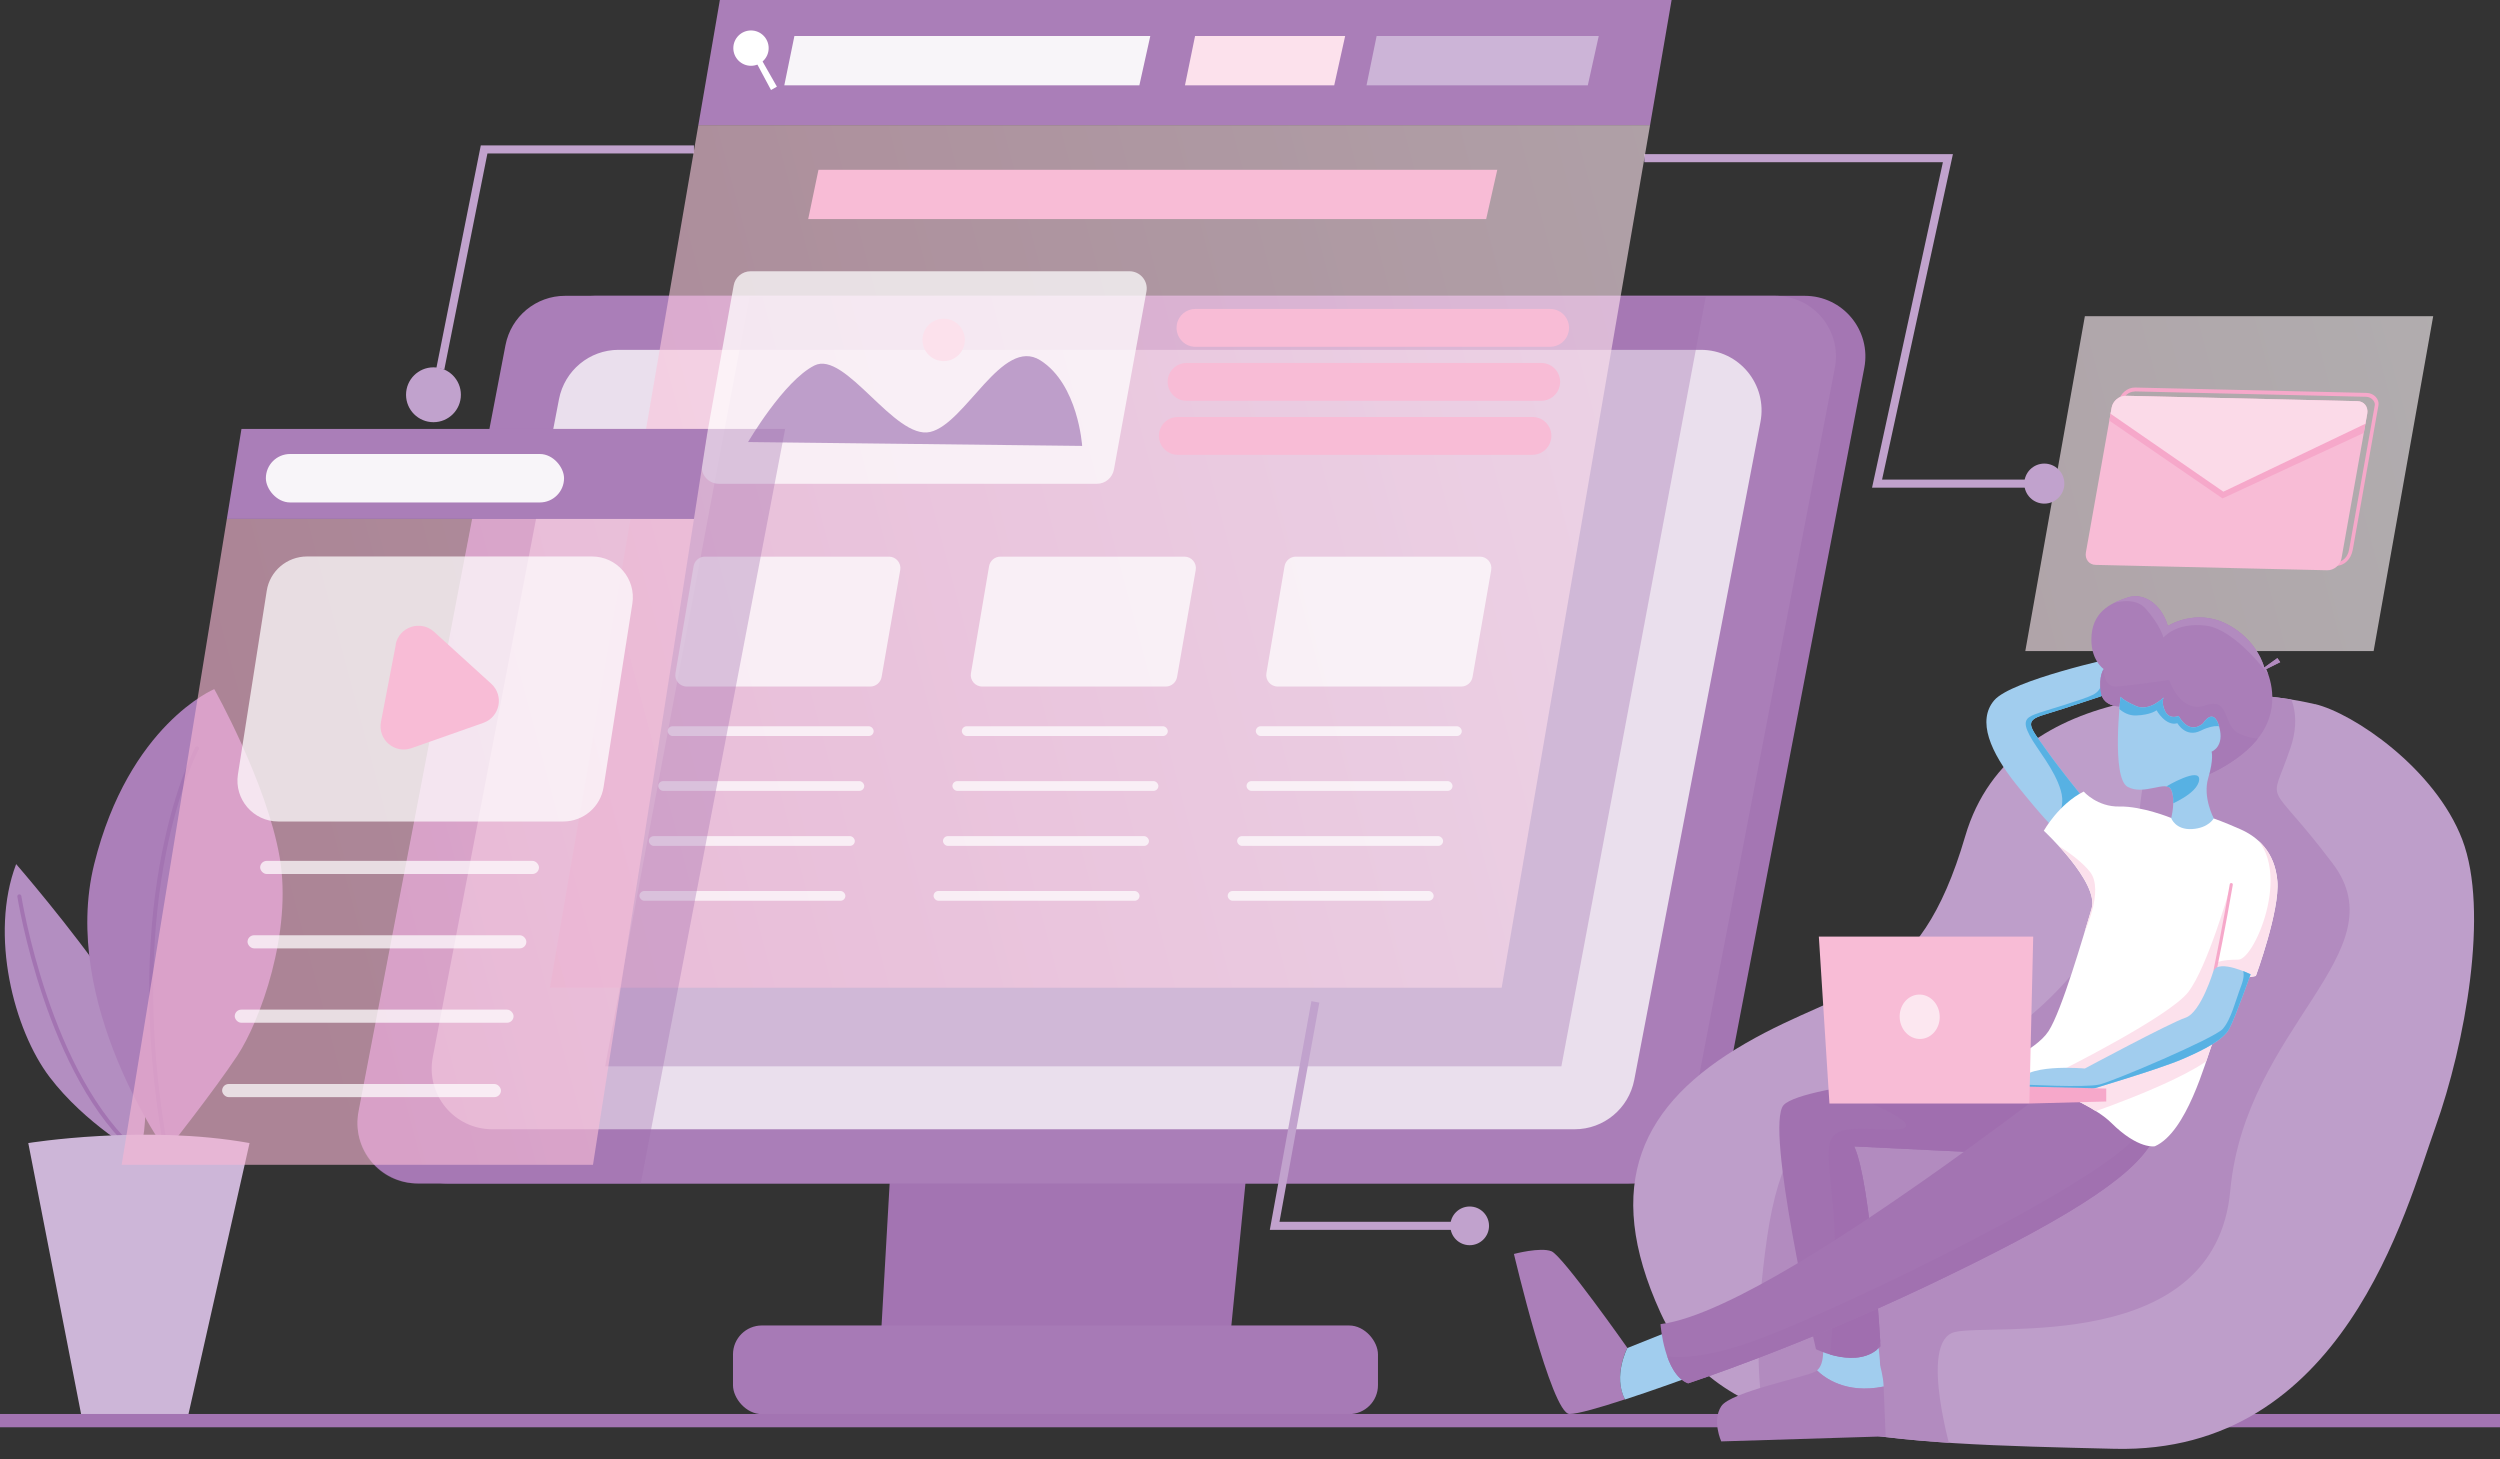
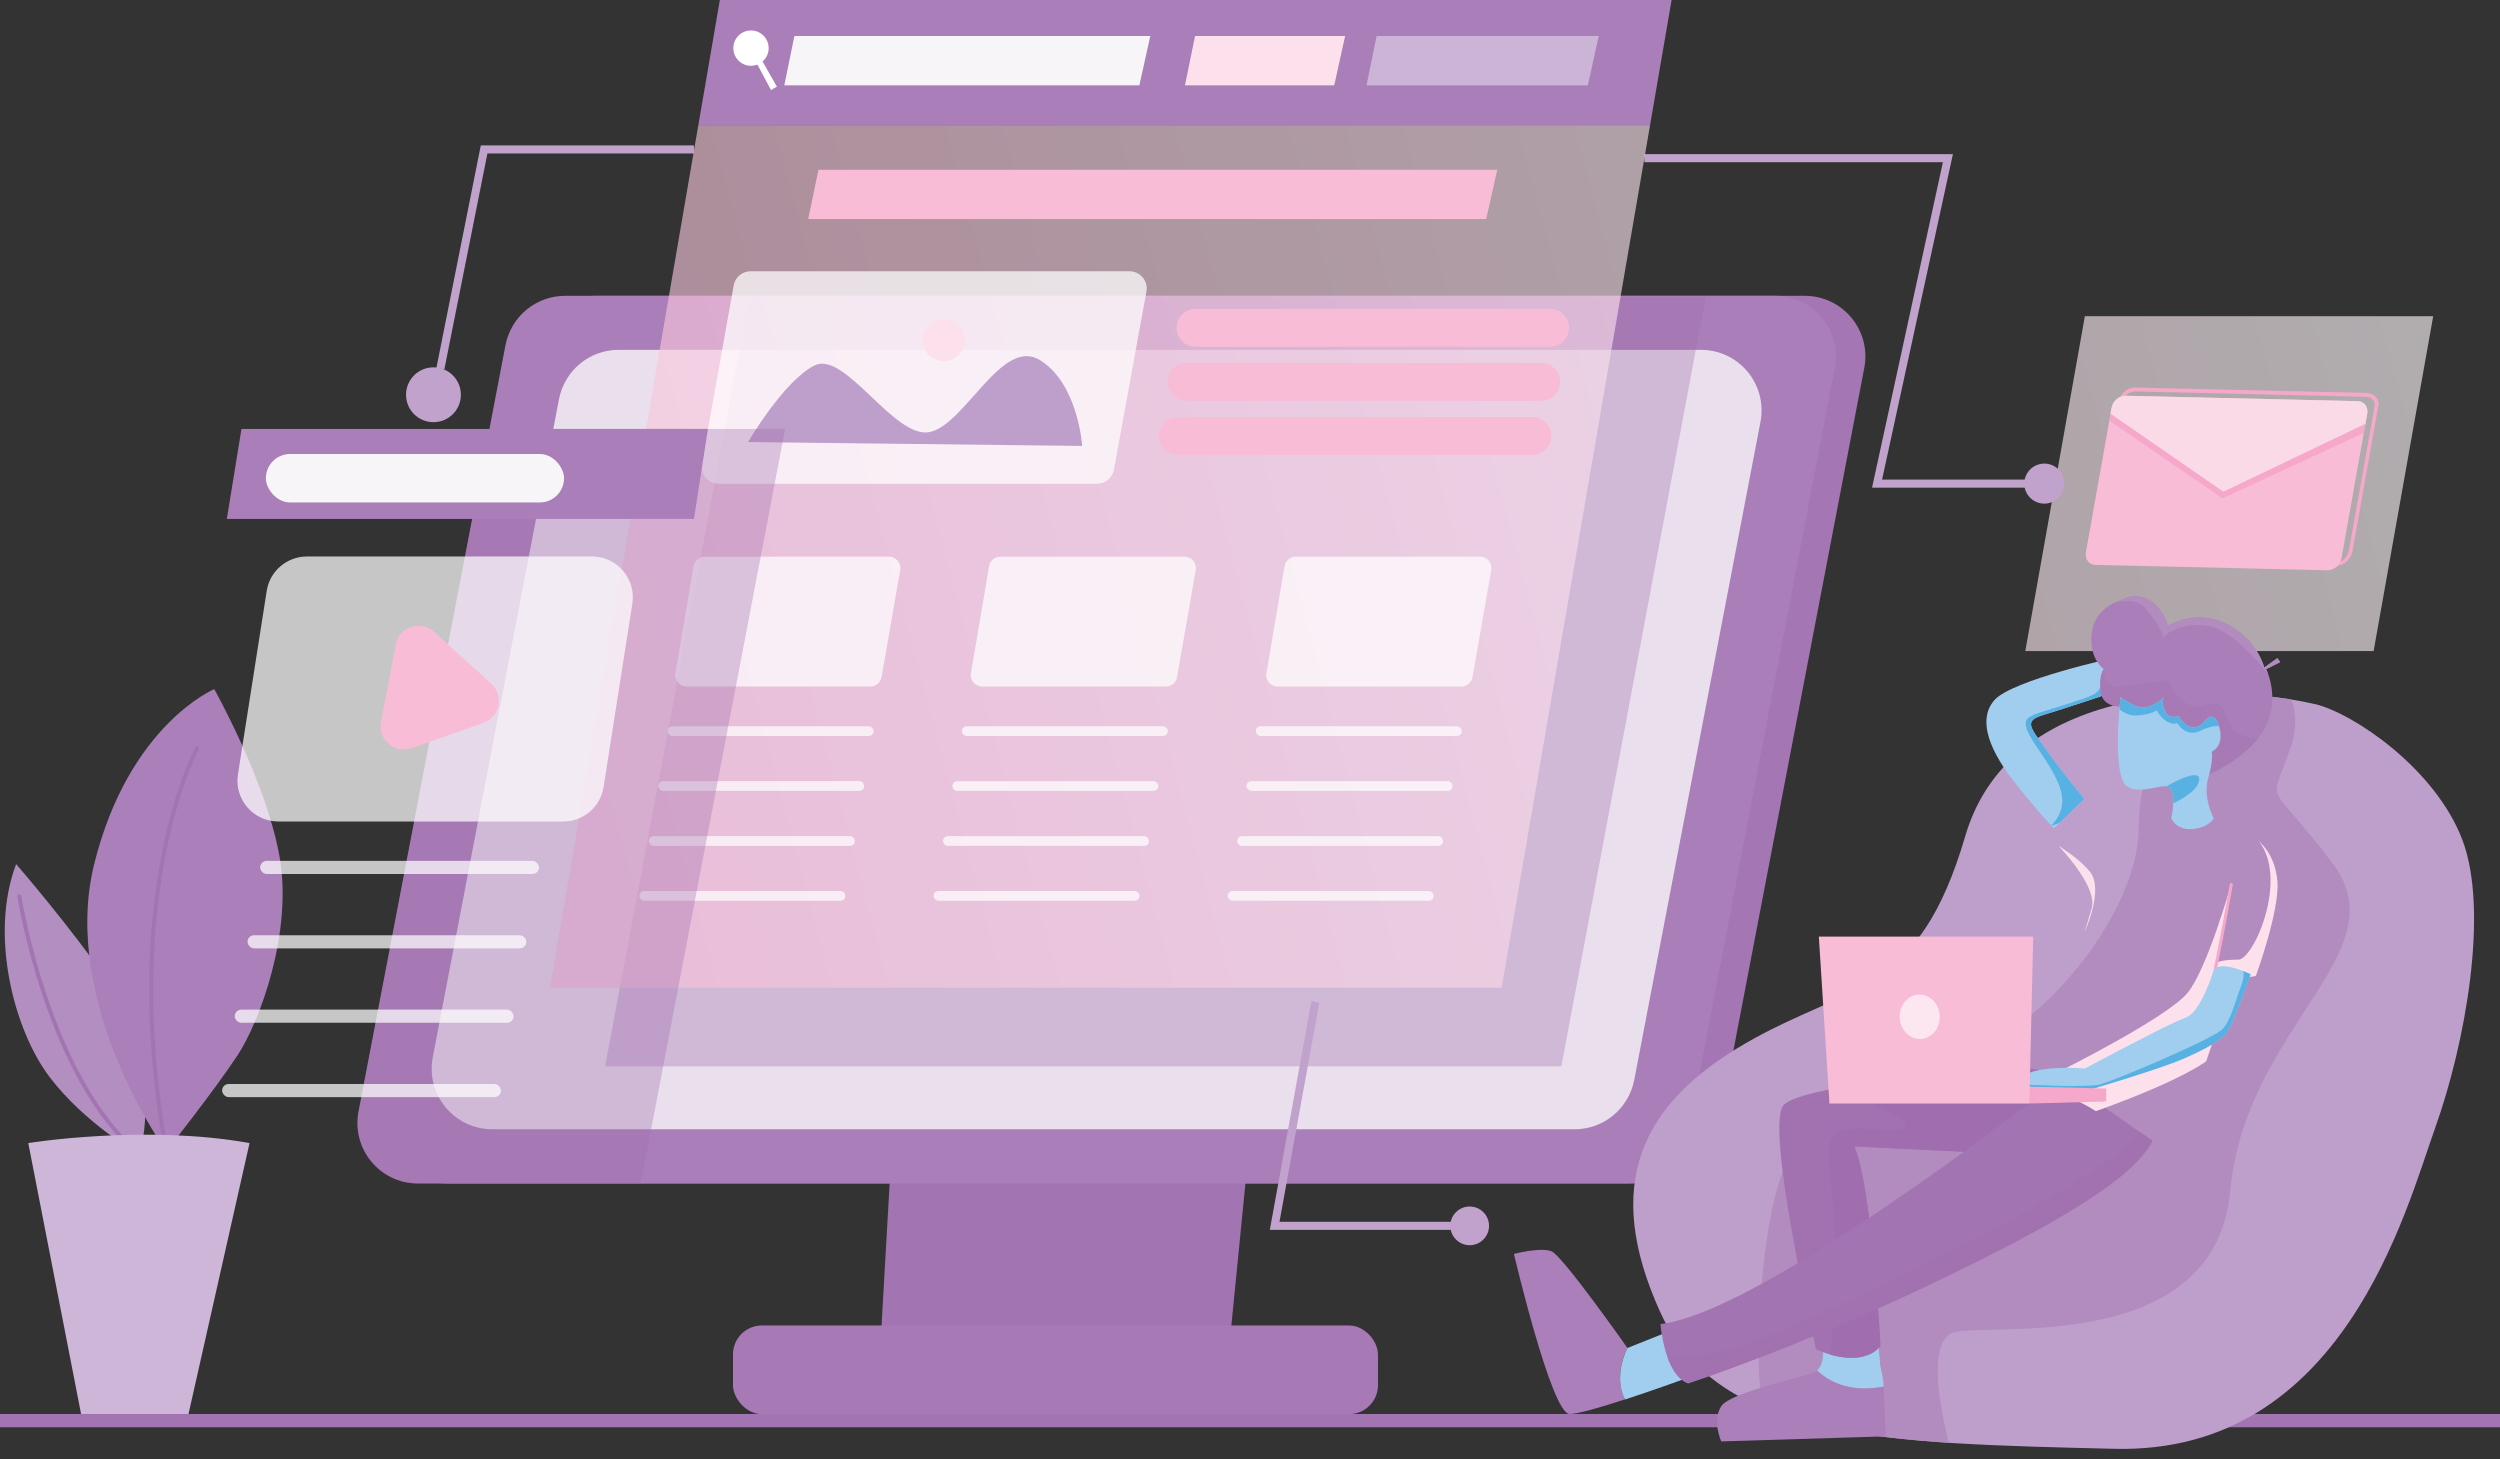
<svg xmlns="http://www.w3.org/2000/svg" xmlns:xlink="http://www.w3.org/1999/xlink" id="Layer_2" viewBox="0 0 148.57 86.71">
  <rect x="0" y="0" width="148.57" height="86.71" fill="#333333" stroke="none" />
  <defs>
    <linearGradient id="linear-gradient" x1="160.45" y1="21.28" x2="18.85" y2="59.05" gradientUnits="userSpaceOnUse">
      <stop offset="0" stop-color="#fff" />
      <stop offset="1" stop-color="#f7b7d3" />
    </linearGradient>
    <clipPath id="clippath">
      <path d="M138.3,33.89l-13.75-.32c-.4,0-.66-.34-.59-.74l1.53-8.6c.07-.4.45-.72.85-.71l13.75.32c.4,0,.66.34.59.74l-1.53,8.6c-.07.4-.45.72-.85.71Z" style="clip-rule: evenodd; fill: #f8bcd6;" />
    </clipPath>
    <linearGradient id="linear-gradient-2" x1="157.07" y1="8.61" x2="15.47" y2="46.38" xlink:href="#linear-gradient" />
    <linearGradient id="linear-gradient-3" x1="158.57" y1="14.23" x2="16.97" y2="52" xlink:href="#linear-gradient" />
    <clipPath id="clippath-1">
      <path d="M137.57,41.84c2.3.55,7.15,3.84,8.76,8.06s.17,12.14-1.6,17.09-5.48,19.43-19.06,19.11c-13.58-.33-23.51-.47-26.99-8.09s-1.15-12.42,5.04-16,10.28-2.78,13.07-12.32c2.79-9.54,15.82-9.03,20.79-7.84Z" style="fill: #be9eca;" />
    </clipPath>
    <clipPath id="clippath-2">
      <path d="M125.77,39.06s-6.23,1.35-7.26,2.56-.23,3.07,1.32,5.01,2.23,2.59,2.23,2.59l1.8-1.74s-1.33-1.61-2.28-2.95-1.33-1.69-.12-2.05,4.17-1.36,4.17-1.36l.14-2.06Z" style="fill: #a1cdee;" />
    </clipPath>
    <clipPath id="clippath-3">
      <path d="M119.61,63.37l-1.05.14s-11.41.9-12.56,2.16,1.92,14.51,1.92,14.51c0,0,2.51,1.26,3.84-.17,0,0-.56-9.76-1.57-11.88l8.22.4,5.49-4.57-4.29-.59Z" style="fill: #a171b0;" />
    </clipPath>
    <clipPath id="clippath-4">
      <path d="M121.92,64.59s-4.23,3.21-7.58,5.55-11.62,8.06-15.66,8.55c0,0,.21,2.97,1.64,3.52,0,0,6.59-2.16,14.34-5.86,7.75-3.7,12.07-6.31,13.26-8.55l-4.95-3.45-1.04.24Z" style="fill: #a374b2;" />
    </clipPath>
    <clipPath id="clippath-5">
      <path d="M131.37,48.59l.19.05s.56.19,1.58.64,2.05,1.33,2.2,3.08-1.28,5.64-1.28,5.64l-1.19.21s-.93,2.54-1.37,3.72-1.54,5.35-3.44,6.19c0,0-.98.21-2.6-1.4s-7.05-3.26-7.05-3.26c0,0,2.54-.97,3.33-2.18s2.09-5.72,2.56-7.28-2.84-4.63-2.84-4.63c0,0,.88-1.58,2.37-2.33,0,0,.8.92,2.13.89s3.07.68,3.07.68l2.34-.03Z" style="fill: #fff;" />
    </clipPath>
    <clipPath id="clippath-6">
      <path d="M131.55,57.67s-.74,2.5-1.67,2.81-5.98,3.02-5.98,3.02c0,0-3.84-.35-3.94.95s4.26.3,4.26.3c0,0,4.14-1.23,5.48-1.81s2.43-1.15,2.78-1.8,1.27-3.24,1.27-3.24c0,0-1.86-.91-2.19-.22Z" style="fill: #a1cdee;" />
    </clipPath>
    <clipPath id="clippath-7">
      <path d="M126.15,41.98s-1.16.12-1.3-.85.17-1.37.17-1.37c0,0-.85-.56-.72-2.04s1.29-1.93,2.17-2.22,1.97.35,2.36,1.7c0,0,1.64-1.06,3.49-.12s2.24,2.59,2.24,2.59l.78-.56.17.24-.84.42s.92,1.78-.14,3.61-3.59,2.78-3.59,2.78l-4.8-4.19Z" style="fill: #aa7eb8;" />
    </clipPath>
    <clipPath id="clippath-8">
      <path d="M126.02,41.4s-.56,4.82.42,5.36,2.31-.43,2.59.17,0,1.69,0,1.69c0,0,.25.71,1.24.65s1.29-.64,1.29-.64c0,0-.67-1.24-.33-2.39s.2-1.57.2-1.57c0,0,.79-.29.45-1.49s-.95-.2-.95-.2c0,0-.76.78-1.46-.43,0,0-.55.24-.8-.28s-.09-.82-.09-.82c0,0-.85.86-1.64.51s-.93-.56-.93-.56Z" style="fill: #a1cdee;" />
    </clipPath>
  </defs>
  <g id="Layer_2-2" data-name="Layer_2">
    <g>
      <g>
        <path d="M.95,51.34s3.32,3.83,5.58,7.15,2.46,8.1,1.73,10.1c0,0-3.19-1.79-5.31-4.58s-3.59-8.45-1.99-12.66Z" style="fill: #b38ec1;" />
        <path d="M12.74,40.95s-5.08,2.11-7.14,10.39,4.28,17.08,4.28,17.08c0,0,2.86-3.62,4.22-5.68s3.29-7.34,2.52-11.79-3.89-10-3.89-10Z" style="fill: #ab7fb9;" />
        <path d="M11.71,44.47s-4.62,8.54-1.83,23.95" style="fill: none; stroke: #a374b2; stroke-linecap: round; stroke-linejoin: round; stroke-width: .24px;" />
        <path d="M1.15,53.27s1.7,10.78,7.11,15.31" style="fill: none; stroke: #a374b2; stroke-linecap: round; stroke-linejoin: round; stroke-width: .24px;" />
        <path d="M1.68,67.93s6.91-1.12,13.15,0l-3.63,16.11h-6.38l-3.14-16.11Z" style="fill: #cdb6d8;" />
      </g>
      <polygon points="52.96 68.75 52.35 79.45 73.11 79.45 74.17 68.75 52.96 68.75" style="fill: #a374b2;" />
      <rect x="43.56" y="78.77" width="38.33" height="5.27" rx="1.72" ry="1.72" style="fill: #a77ab6;" />
      <polygon points="141.06 38.69 120.36 38.69 123.9 18.79 144.6 18.79 141.06 38.69" style="fill: url(#linear-gradient); opacity: .62;" />
      <g>
        <path d="M138.81,33.63l-13.75-.32c-.46-.01-.76-.39-.68-.86l1.53-8.6c.08-.46.52-.83.98-.82l13.75.32c.47.01.76.4.71.72l-1.53,8.6c-.1.57-.52.97-1,.95ZM126.85,23.27c-.33,0-.65.26-.71.59l-1.53,8.6c-.06.34.16.61.5.62l13.75.32c.36,0,.66-.29.74-.73l1.53-8.6c.03-.19-.18-.48-.52-.49l-13.75-.32Z" style="fill: #f6a8ca;" />
        <g>
          <path d="M138.3,33.89l-13.75-.32c-.4,0-.66-.34-.59-.74l1.53-8.6c.07-.4.45-.72.85-.71l13.75.32c.4,0,.66.34.59.74l-1.53,8.6c-.07.4-.45.72-.85.71Z" style="fill: #f8bcd6; fill-rule: evenodd;" />
          <g style="clip-path: url(#clippath);">
            <polygon points="125.26 24.29 132.05 29.05 140.72 24.92 140.66 25.64 132.08 29.62 124.92 24.7 125.26 24.29" style="fill: #f6a8ca; fill-rule: evenodd;" />
            <polygon points="124.59 24.01 132.13 29.22 140.91 25.02 140.85 23.74 124.78 23.37 124.59 24.01" style="fill: #fbdae8; fill-rule: evenodd;" />
          </g>
        </g>
      </g>
      <path d="M98.52,70.33H26.6c-2.27,0-3.97-2.06-3.54-4.29l8.73-45.53c.33-1.7,1.81-2.93,3.54-2.93h71.92c2.27,0,3.97,2.06,3.54,4.29l-8.73,45.53c-.33,1.7-1.81,2.93-3.54,2.93Z" style="fill: #a476b3;" />
      <path d="M96.76,70.33H24.85c-2.27,0-3.97-2.06-3.54-4.29l8.73-45.53c.33-1.7,1.81-2.93,3.54-2.93h71.92c2.27,0,3.97,2.06,3.54,4.29l-8.73,45.53c-.33,1.7-1.81,2.93-3.54,2.93Z" style="fill: #aa7eb8;" />
      <path d="M93.58,67.11H29.26c-2.27,0-3.97-2.06-3.54-4.29l7.5-39.1c.33-1.7,1.81-2.93,3.54-2.93h64.32c2.27,0,3.97,2.06,3.54,4.29l-7.5,39.1c-.33,1.7-1.81,2.93-3.54,2.93Z" style="fill: #fff; opacity: .75;" />
      <polygon points="92.79 63.37 35.96 63.37 44.54 17.64 101.37 17.64 92.79 63.37" style="fill: #9f6dae; opacity: .34;" />
      <polyline points="97.72 9.4 115.76 9.4 111.55 28.74 120.78 28.74" style="fill: none; stroke: #c1a2cd; stroke-miterlimit: 10; stroke-width: .48px;" />
      <circle cx="121.49" cy="28.74" r="1.19" style="fill: #c1a2cd;" />
      <polyline points="78.17 59.54 75.75 72.85 87.2 72.85" style="fill: none; stroke: #c1a2cd; stroke-miterlimit: 10; stroke-width: .48px;" />
      <circle cx="87.34" cy="72.85" r="1.15" style="fill: #c1a2cd;" />
      <polyline points="41.24 8.88 28.77 8.88 26.17 21.91" style="fill: none; stroke: #c1a2cd; stroke-miterlimit: 10; stroke-width: .48px;" />
      <circle cx="25.76" cy="23.46" r="1.63" style="fill: #c1a2cd;" />
      <g>
        <polygon points="99.34 0 42.78 0 41.5 7.44 98.06 7.44 99.34 0" style="fill: #aa7eb8;" />
        <polygon points="41.5 7.44 32.68 58.7 89.24 58.7 98.06 7.44 41.5 7.44" style="fill: url(#linear-gradient-2); opacity: .62;" />
      </g>
      <polygon points="47.21 2.14 46.61 5.07 67.71 5.07 68.36 2.14 47.21 2.14" style="fill: #fff; opacity: .92;" />
      <polygon points="48.64 10.09 48.03 13.02 88.32 13.02 88.98 10.09 48.64 10.09" style="fill: #f8bcd6;" />
      <path d="M69.94,19.27h0c-.13.69.4,1.34,1.1,1.34h21.08c.53,0,.99-.37,1.1-.89h0c.15-.7-.38-1.36-1.1-1.36h-21.08c-.54,0-1,.38-1.1.91Z" style="fill: #f8bcd6;" />
      <path d="M69.41,22.48h0c-.13.69.4,1.34,1.1,1.34h21.08c.53,0,.99-.37,1.1-.89h0c.15-.7-.38-1.36-1.1-1.36h-21.08c-.54,0-1,.38-1.1.91Z" style="fill: #f8bcd6;" />
      <path d="M68.89,25.69h0c-.13.69.4,1.34,1.1,1.34h21.08c.53,0,.99-.37,1.1-.89h0c.15-.7-.38-1.36-1.1-1.36h-21.08c-.54,0-1,.38-1.1.91Z" style="fill: #f8bcd6;" />
      <path d="M41.22,33.64l-1.08,6.37c-.07.41.25.79.67.79h10.91c.33,0,.61-.24.67-.56l1.11-6.37c.07-.41-.25-.79-.67-.79h-10.94c-.33,0-.61.24-.67.56Z" style="fill: #fff; opacity: .72;" />
      <path d="M58.78,33.64l-1.08,6.37c-.07.41.25.79.67.79h10.91c.33,0,.61-.24.67-.56l1.11-6.37c.07-.41-.25-.79-.67-.79h-10.94c-.33,0-.61.24-.67.56Z" style="fill: #fff; opacity: .72;" />
      <path d="M76.34,33.64l-1.08,6.37c-.07.41.25.79.67.79h10.91c.33,0,.61-.24.67-.56l1.11-6.37c.07-.41-.25-.79-.67-.79h-10.94c-.33,0-.61.24-.67.56Z" style="fill: #fff; opacity: .72;" />
      <path d="M43.6,16.97l-1.89,10.57c-.11.63.37,1.21,1.01,1.21h22.47c.5,0,.92-.36,1.01-.85l1.93-10.57c.12-.63-.37-1.21-1.01-1.21h-22.51c-.5,0-.93.36-1.01.85Z" style="fill: #fff; opacity: .72;" />
      <path d="M44.45,26.28s2.12-3.64,3.95-4.56,4.77,4.44,6.88,3.95,4.28-5.68,6.54-4.26,2.49,5.09,2.49,5.09l-19.86-.23Z" style="fill: #be9eca;" />
      <circle cx="56.08" cy="20.2" r="1.26" style="fill: #fce1ec;" />
      <polygon points="71.02 2.14 70.42 5.07 79.29 5.07 79.94 2.14 71.02 2.14" style="fill: #fce1ec;" />
      <polygon points="81.81 2.14 81.21 5.07 94.36 5.07 95.01 2.14 81.81 2.14" style="fill: #ccb4d7;" />
      <circle cx="44.63" cy="2.86" r="1.05" style="fill: #fff;" />
      <polygon points="44.91 3.65 45.82 5.35 46.17 5.15 45.23 3.5 44.91 3.65" style="fill: #fff;" />
      <rect x="39.68" y="43.16" width="12.24" height=".58" rx=".29" ry=".29" style="fill: #fff; opacity: .72;" />
      <rect x="39.12" y="46.42" width="12.24" height=".58" rx=".29" ry=".29" style="fill: #fff; opacity: .72;" />
      <rect x="38.56" y="49.69" width="12.24" height=".58" rx=".29" ry=".29" style="fill: #fff; opacity: .72;" />
      <rect x="38" y="52.95" width="12.24" height=".58" rx=".29" ry=".29" style="fill: #fff; opacity: .72;" />
      <rect x="57.16" y="43.16" width="12.24" height=".58" rx=".29" ry=".29" style="fill: #fff; opacity: .72;" />
      <rect x="56.6" y="46.42" width="12.24" height=".58" rx=".29" ry=".29" style="fill: #fff; opacity: .72;" />
      <rect x="56.04" y="49.69" width="12.24" height=".58" rx=".29" ry=".29" style="fill: #fff; opacity: .72;" />
      <rect x="55.48" y="52.95" width="12.24" height=".58" rx=".29" ry=".29" style="fill: #fff; opacity: .72;" />
      <rect x="74.63" y="43.16" width="12.24" height=".58" rx=".29" ry=".29" style="fill: #fff; opacity: .72;" />
      <rect x="74.08" y="46.42" width="12.24" height=".58" rx=".29" ry=".29" style="fill: #fff; opacity: .72;" />
      <rect x="73.52" y="49.69" width="12.24" height=".58" rx=".29" ry=".29" style="fill: #fff; opacity: .72;" />
      <rect x="72.96" y="52.95" width="12.24" height=".58" rx=".29" ry=".29" style="fill: #fff; opacity: .72;" />
      <path d="M38.08,70.33h-13.3c-2.21,0-3.88-2.01-3.46-4.18l7.78-40.66h17.56l-8.58,44.84Z" style="fill: #9f6dae; opacity: .34;" />
      <g>
-         <polygon points="7.23 69.22 35.24 69.22 41.24 30.84 13.48 30.84 7.23 69.22" style="fill: url(#linear-gradient-3); opacity: .62;" />
        <polygon points="14.35 25.49 13.48 30.84 41.24 30.84 42.07 25.49 14.35 25.49" style="fill: #aa7eb8;" />
      </g>
      <rect x="15.46" y="51.16" width="16.57" height=".78" rx=".39" ry=".39" style="fill: #fff; opacity: .72;" />
      <rect x="14.71" y="55.58" width="16.57" height=".78" rx=".39" ry=".39" style="fill: #fff; opacity: .72;" />
      <rect x="13.95" y="60" width="16.57" height=".78" rx=".39" ry=".39" style="fill: #fff; opacity: .72;" />
      <rect x="13.2" y="64.42" width="16.57" height=".78" rx=".39" ry=".39" style="fill: #fff; opacity: .72;" />
      <rect x="15.8" y="26.98" width="17.72" height="2.88" rx="1.44" ry="1.44" style="fill: #fff; opacity: .92;" />
      <path d="M33.47,48.82h-16.93c-1.49,0-2.63-1.33-2.4-2.8l1.71-10.9c.18-1.18,1.2-2.05,2.4-2.05h16.93c1.49,0,2.63,1.33,2.4,2.8l-1.71,10.9c-.18,1.18-1.2,2.05-2.4,2.05Z" style="fill: #fff; opacity: .72;" />
      <path d="M23.52,38.32l-.88,4.58c-.2,1.05.81,1.92,1.82,1.56l4.26-1.5c.99-.35,1.25-1.62.47-2.33l-3.39-3.08c-.8-.73-2.09-.3-2.29.76Z" style="fill: #f8bcd6;" />
      <rect y="84.03" width="148.57" height=".79" style="fill: #a374b2;" />
      <g>
        <path d="M137.57,41.84c2.3.55,7.15,3.84,8.76,8.06s.17,12.14-1.6,17.09-5.48,19.43-19.06,19.11c-13.58-.33-23.51-.47-26.99-8.09s-1.15-12.42,5.04-16,10.28-2.78,13.07-12.32c2.79-9.54,15.82-9.03,20.79-7.84Z" style="fill: #be9eca;" />
        <g style="clip-path: url(#clippath-1);">
          <path d="M116.08,86.71s-2.14-7.01.09-7.55,15.47,1.36,16.37-8.4,10.09-14.14,6.09-19.44-3.77-3.16-2.51-6.88-2-5.61-4.37-5.36-4.61,5.88-4.65,10.16-4.37,10.8-10.23,13.58-10.47,1.02-11.86,10.75.51,12.98.51,12.98l10.56.19Z" style="fill: #b28bbf;" />
        </g>
      </g>
      <g>
        <path d="M125.77,39.06s-6.23,1.35-7.26,2.56-.23,3.07,1.32,5.01,2.23,2.59,2.23,2.59l1.8-1.74s-1.33-1.61-2.28-2.95-1.33-1.69-.12-2.05,4.17-1.36,4.17-1.36l.14-2.06Z" style="fill: #a1cdee;" />
        <g style="clip-path: url(#clippath-2);">
          <path d="M121.87,49.08s.98-.81.6-2.1-1.41-2.44-1.85-3.27-.23-1.05.31-1.26,2.9-.87,3.47-1.17.54-.91.54-.91l.1,1.64-3.8,1.02,3.21,4.18-.88,1.29-1.71.59Z" style="fill: #57b1e3;" />
        </g>
      </g>
      <g>
        <path d="M111.94,82.4c-.02-.64-.21-1.2-.21-1.29,0-.28-.08-.91-.12-1.33l-3.29.09s.17,1.16-.34,1.57c.43.42,1.71,1.42,3.96.96Z" style="fill: #a1cdee;" />
        <path d="M107.98,81.44s-.05.04-.08.06c-.6.35-5.05,1.21-5.61,2.07-.56.86,0,2.09,0,2.09l9.77-.3s-.07-1.71-.12-2.96c-2.25.46-3.54-.54-3.96-.96Z" style="fill: #ab7fb9;" />
      </g>
      <g>
        <path d="M119.61,63.37l-1.05.14s-11.41.9-12.56,2.16,1.92,14.51,1.92,14.51c0,0,2.51,1.26,3.84-.17,0,0-.56-9.76-1.57-11.88l8.22.4,5.49-4.57-4.29-.59Z" style="fill: #a171b0;" />
        <g style="clip-path: url(#clippath-3);">
          <path d="M108.69,81.11s.63-5,.24-9.41-.85-4.78,3.01-4.58-1.82-2-1.82-2l12.36-.66-1.99,5.5s-5.99,4.43-6.4,4.85-2.88,6.11-2.88,6.11l-2.51.19Z" style="fill: #a06eaf;" />
        </g>
      </g>
      <g>
        <path d="M96.71,80.1s-3.86-5.49-4.51-5.74c-.65-.26-2.23.16-2.23.16,0,0,2.23,9.49,3.3,9.51.47.01,1.87-.4,3.3-.87-.73-1.39.14-3.06.14-3.06Z" style="fill: #ab7fb9;" />
        <path d="M99.34,79.06l-2.63,1.05s-.87,1.67-.14,3.06c1.84-.6,3.72-1.29,3.72-1.29l-.95-2.81Z" style="fill: #a1cdee;" />
      </g>
      <g>
        <path d="M121.92,64.59s-4.23,3.21-7.58,5.55-11.62,8.06-15.66,8.55c0,0,.21,2.97,1.64,3.52,0,0,6.59-2.16,14.34-5.86,7.75-3.7,12.07-6.31,13.26-8.55l-4.95-3.45-1.04.24Z" style="fill: #a374b2;" />
        <g style="clip-path: url(#clippath-4);">
          <path d="M98.06,80.29s1.45,1.19,6.63-.77,21.28-9.74,22.56-12.41l1.67,1.31-5.3,6.18s-8.74,3.91-8.8,3.94-6.84,2.15-6.84,2.15l-6.37,3.15-2.72-.3-.83-3.26Z" style="fill: #a171b0;" />
        </g>
      </g>
      <g>
-         <path d="M131.37,48.59l.19.05s.56.19,1.58.64,2.05,1.33,2.2,3.08-1.28,5.64-1.28,5.64l-1.19.21s-.93,2.54-1.37,3.72-1.54,5.35-3.44,6.19c0,0-.98.21-2.6-1.4s-7.05-3.26-7.05-3.26c0,0,2.54-.97,3.33-2.18s2.09-5.72,2.56-7.28-2.84-4.63-2.84-4.63c0,0,.88-1.58,2.37-2.33,0,0,.8.92,2.13.89s3.07.68,3.07.68l2.34-.03Z" style="fill: #fff;" />
        <g style="clip-path: url(#clippath-5);">
          <path d="M131.78,57.19s.23-.16,1.24-.16,3.47-5.89.49-7.68l3.4,1.58-1.22,6.16-1.95,1.78-1.28-.68-.87-.74.2-.26Z" style="fill: #fce1ec;" />
          <path d="M132.51,52.82s-1.33,4.67-2.47,6.14-7.63,4.7-7.63,4.7l.16,2.05,1.96.33s6.6-2.28,7.43-3.77.16-3.77.16-3.77l-.26-.9-.21-.07.85-4.7Z" style="fill: #fce1ec;" />
          <path d="M131.64,57.74s-.01,0-.02,0c-.05-.01-.08-.06-.07-.11.47-2.25.96-5.05.96-5.08,0-.05.06-.08.11-.07.05,0,.08.06.07.11,0,.03-.49,2.83-.96,5.09,0,.04-.05.07-.09.07Z" style="fill: #f6a8ca;" />
          <path d="M121.44,49.74s1.92,1,2.77,2.08-.35,3.62-.35,3.62l-1.82-4.57-.6-1.14Z" style="fill: #fce1ec;" />
        </g>
      </g>
      <g>
        <path d="M131.55,57.67s-.74,2.5-1.67,2.81-5.98,3.02-5.98,3.02c0,0-3.84-.35-3.94.95s4.26.3,4.26.3c0,0,4.14-1.23,5.48-1.81s2.43-1.15,2.78-1.8,1.27-3.24,1.27-3.24c0,0-1.86-.91-2.19-.22Z" style="fill: #a1cdee;" />
        <g style="clip-path: url(#clippath-6);">
          <path d="M133.17,57.49s.36.2.02,1.09-.6,2.01-1.1,2.57-6.48,3.1-7.32,3.3-4.53,0-4.53,0l-.28.66h6.52l5.57-1.55s.98-1.69,1.02-1.8,1.24-2.43,1.19-2.47-.17-1.8-.17-1.8l-.91-.02Z" style="fill: #57b1e3;" />
        </g>
      </g>
      <polygon points="120.24 64.57 125.17 64.69 125.17 65.46 120.6 65.58 120.24 64.57" style="fill: #f6a8ca;" />
      <polygon points="108.09 55.66 120.83 55.66 120.6 65.58 108.72 65.58 108.09 55.66" style="fill: #f8bcd6;" />
      <ellipse cx="114.08" cy="60.43" rx="1.19" ry="1.32" transform="translate(-3.06 6.17) rotate(-3.06)" style="fill: #fff; opacity: .64;" />
      <g>
        <path d="M126.15,41.98s-1.16.12-1.3-.85.17-1.37.17-1.37c0,0-.85-.56-.72-2.04s1.29-1.93,2.17-2.22,1.97.35,2.36,1.7c0,0,1.64-1.06,3.49-.12s2.24,2.59,2.24,2.59l.78-.56.17.24-.84.42s.92,1.78-.14,3.61-3.59,2.78-3.59,2.78l-4.8-4.19Z" style="fill: #aa7eb8;" />
        <g style="clip-path: url(#clippath-7);">
          <path d="M124.51,40.23l.51-.47s-.04,1.09.75,1.04,3.14-.39,3.14-.39c0,0,.65,2.02,2.15,1.51s1,1.2,2,1.67,1.59.24,1.59.24l-3.91,3.01-2.88-2.37-3.47-2.05s-.43-1.85-.4-1.86.51-.35.51-.35Z" style="fill: #a77ab6;" />
          <path d="M124.83,36.13s1.81-.95,2.69.05,1.05,1.71,1.05,1.71c0,0,.74-.93,2.52-.71s3.75,2.96,3.75,2.96l1.66-.22s.02-2.05-.1-2.14-7.06-2.34-7.06-2.34l-2.54-.59-1.97,1.29Z" style="fill: #b28bbf;" />
        </g>
      </g>
      <g>
        <path d="M126.02,41.4s-.56,4.82.42,5.36,2.31-.43,2.59.17,0,1.69,0,1.69c0,0,.25.71,1.24.65s1.29-.64,1.29-.64c0,0-.67-1.24-.33-2.39s.2-1.57.2-1.57c0,0,.79-.29.45-1.49s-.95-.2-.95-.2c0,0-.76.78-1.46-.43,0,0-.55.24-.8-.28s-.09-.82-.09-.82c0,0-.85.86-1.64.51s-.93-.56-.93-.56Z" style="fill: #a1cdee;" />
        <g style="clip-path: url(#clippath-8);">
          <path d="M125.55,41.67s.51.88,1.39.85,1.22-.31,1.22-.31c0,0,.54.97,1.24.77,0,0,.49.89,1.39.44s1.31-.2,1.31-.2l-.28-.97-2.72-1.16-2.17-.13h-.89s-.48.71-.48.71Z" style="fill: #57b1e3;" />
          <path d="M128.47,46.88l.26-.14s2.04-1.21,1.96-.39-1.77,1.49-1.77,1.49l-.45-.95Z" style="fill: #57b1e3;" />
        </g>
      </g>
    </g>
  </g>
</svg>